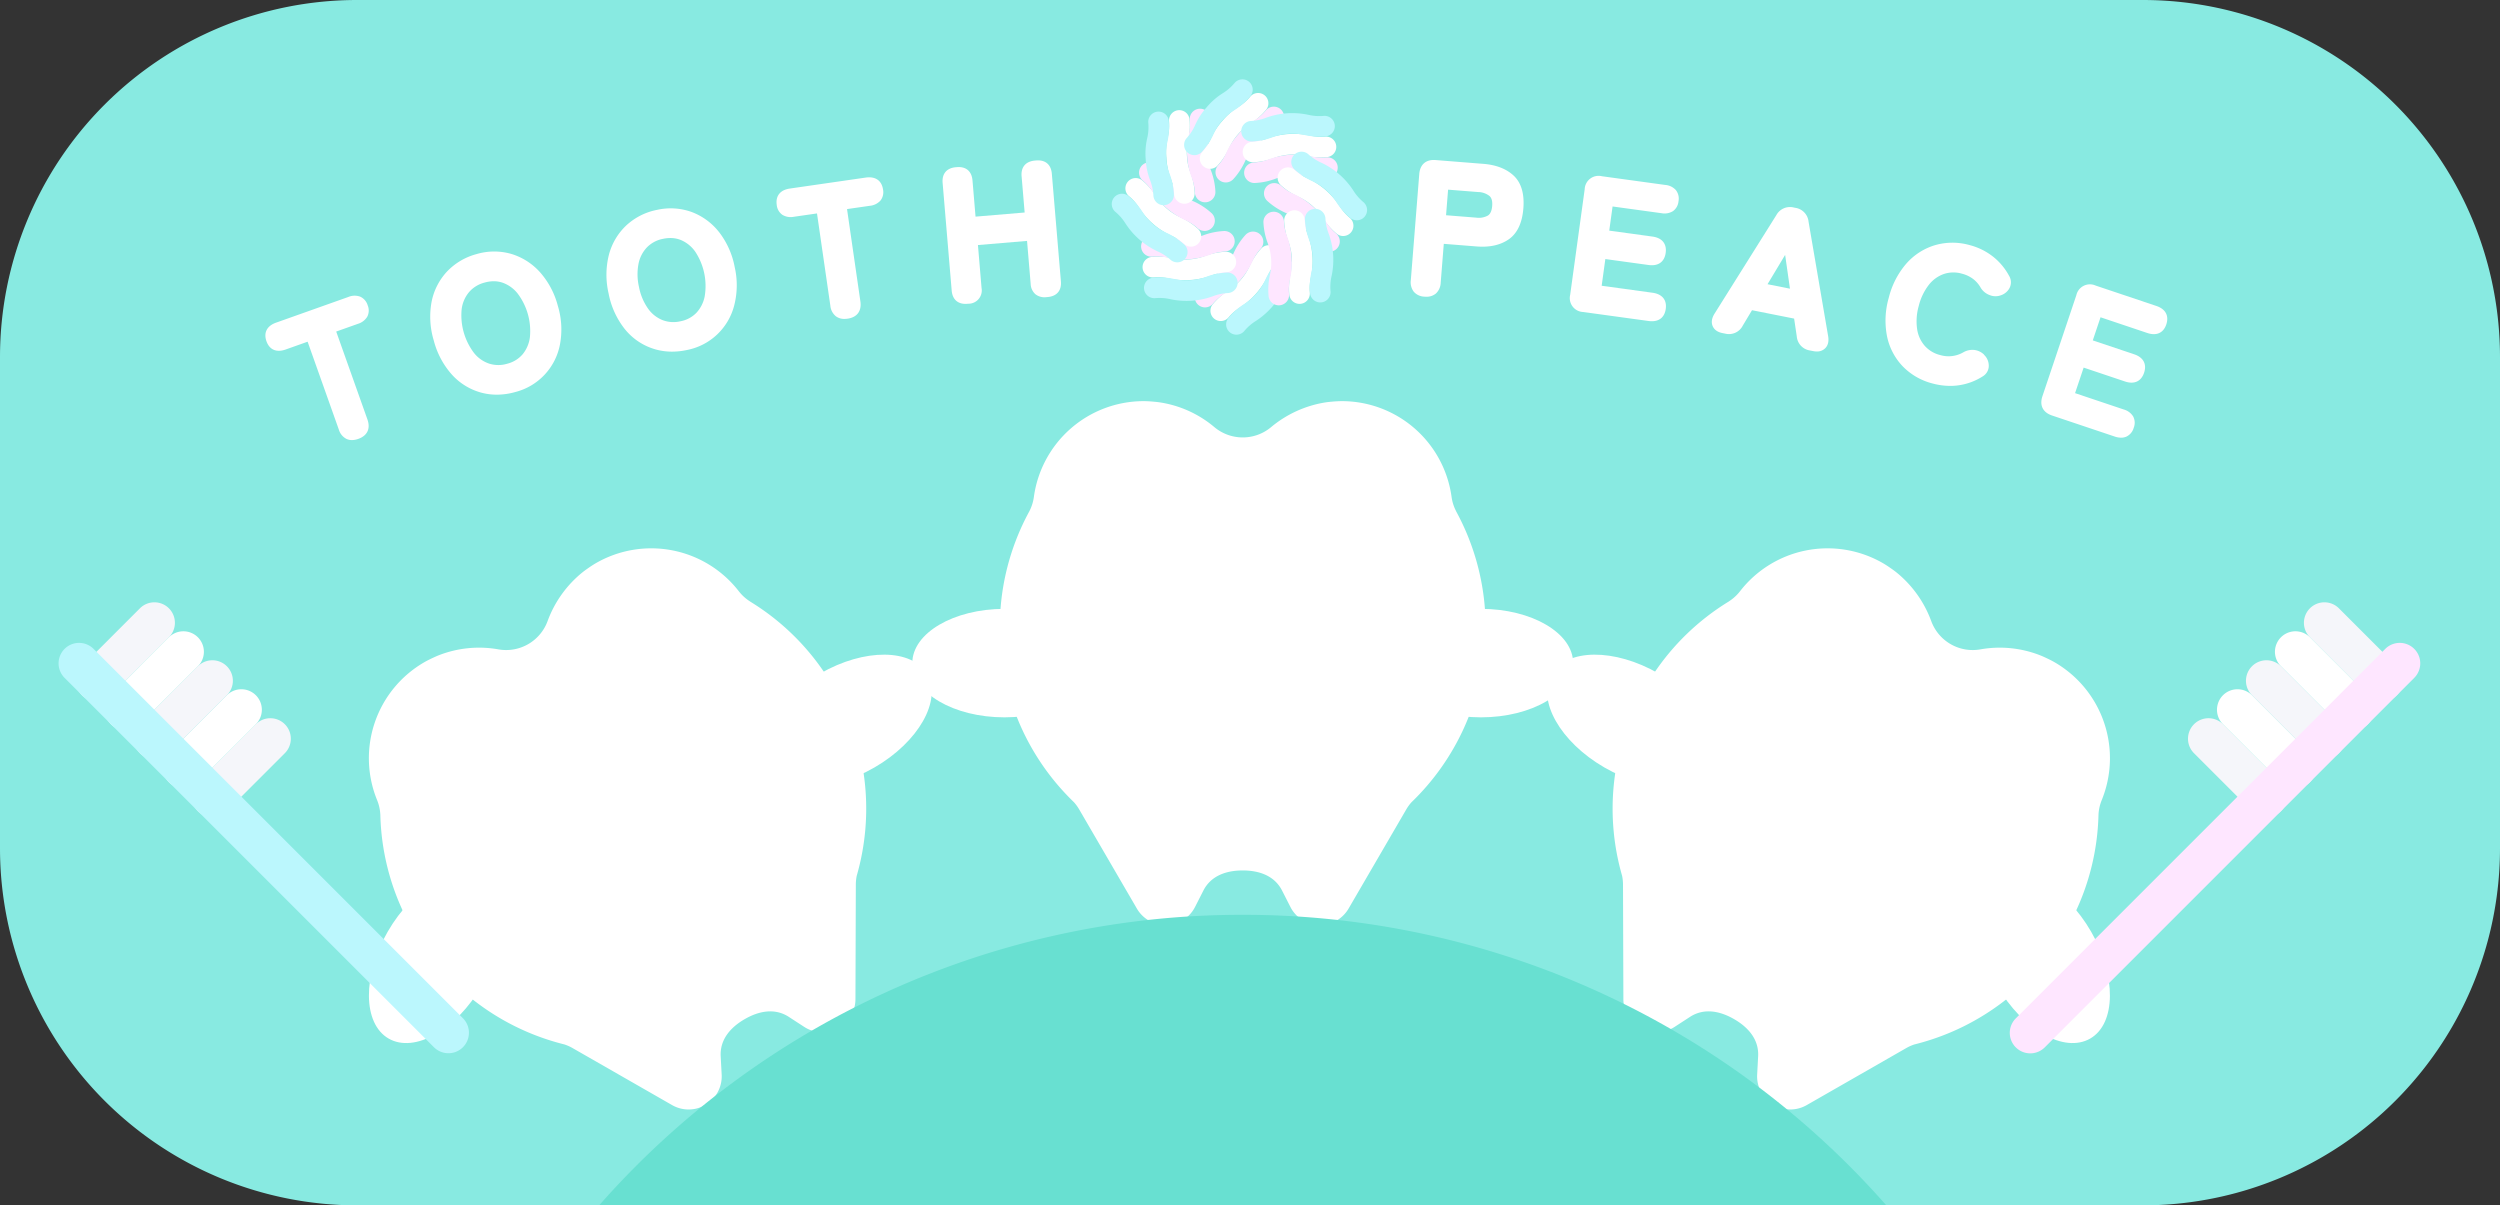
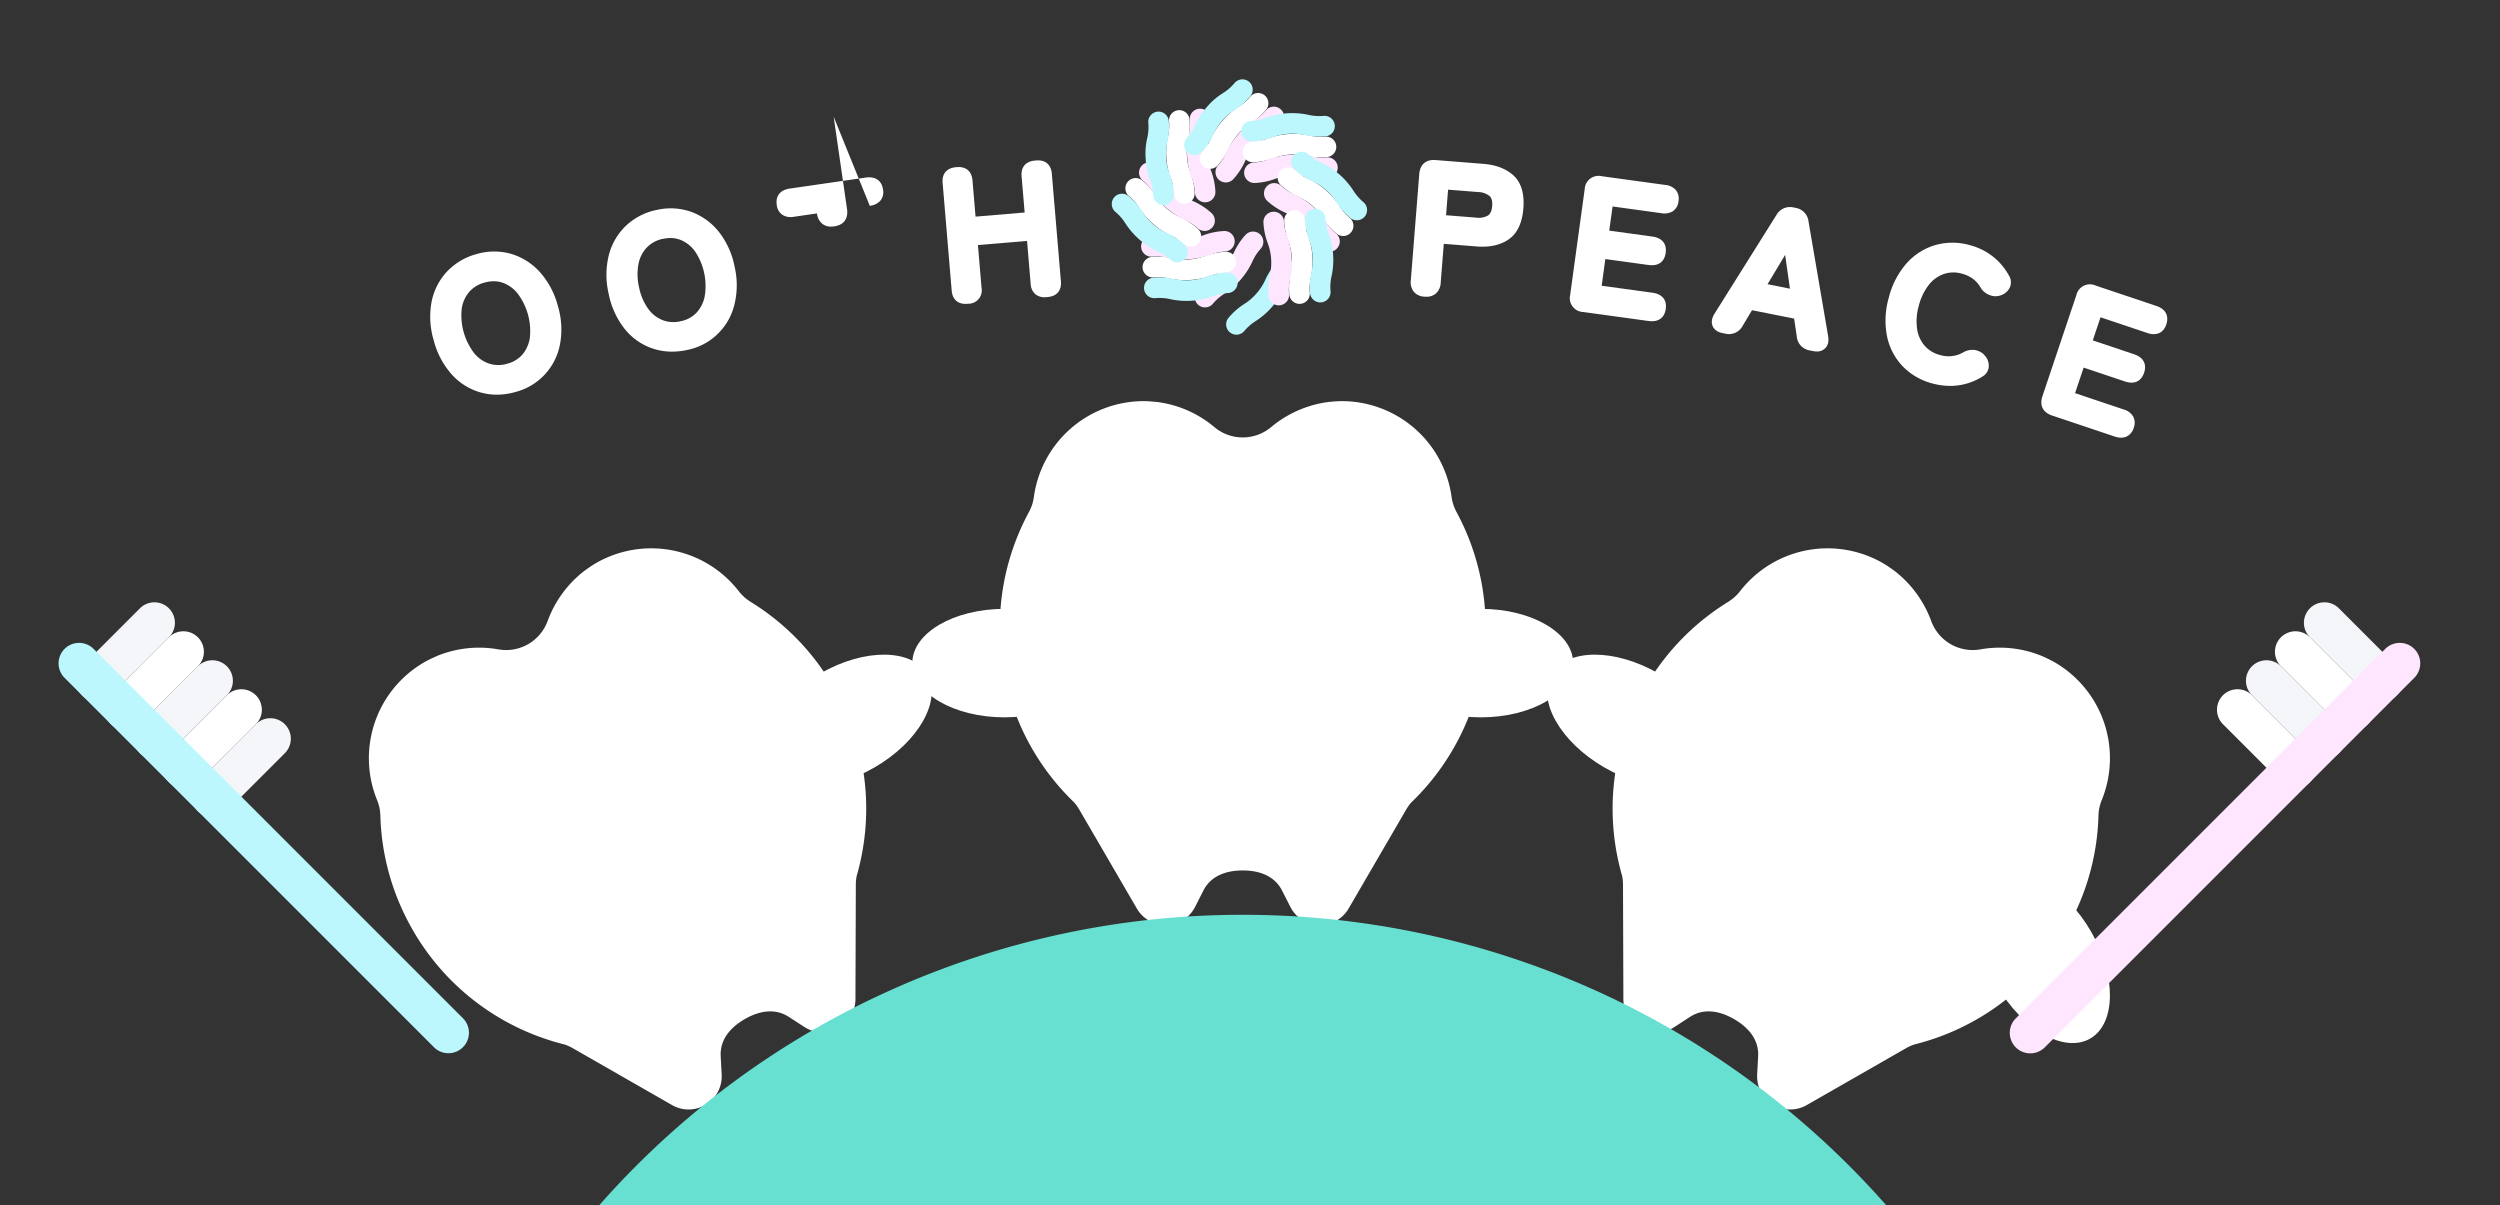
<svg xmlns="http://www.w3.org/2000/svg" width="1120" height="540" viewBox="0 0 1120 540">
  <rect x="0" y="0" width="1120" height="540" fill="#333333" stroke="none" />
  <defs>
    <clipPath id="a">
-       <rect width="1120" height="540" fill="none" />
-     </clipPath>
+       </clipPath>
    <clipPath id="b">
      <rect width="1120" height="540" rx="160" fill="none" />
    </clipPath>
  </defs>
  <g clip-path="url(#a)">
    <path d="M960,540H160A160,160,0,0,1,0,380V160A160,160,0,0,1,160,0H960a160,160,0,0,1,160,160V380A160,160,0,0,1,960,540" fill="#88eae1" />
  </g>
  <g clip-path="url(#b)">
-     <path d="M174.109,465.276c11.623,6.711,30.293-3.867,41.7-23.626s11.233-41.217-.39-47.928-30.293,3.868-41.7,23.627-11.234,41.217.389,47.927" fill="#fff" />
    <path d="M343.835,343.434c6.71,11.623,28.168,11.8,47.927.389s30.337-30.078,23.627-41.7-28.169-11.8-47.928-.39-30.337,30.078-23.626,41.7" fill="#fff" />
    <path d="M373.468,307.914q-.8-1.379-1.634-2.731c-.123-.2-.25-.4-.374-.6q-.7-1.115-1.421-2.215c-.1-.144-.191-.286-.286-.43a108.194,108.194,0,0,0-33.6-32.385c-.143-.09-.276-.194-.418-.287a19.761,19.761,0,0,1-4.756-4.4,49.626,49.626,0,0,0-63.916-12.629c-1.27.733-2.5,1.543-3.7,2.388-.8.559-1.59,1.124-2.344,1.723a50.4,50.4,0,0,0-15.685,21.867,19.79,19.79,0,0,1-22.06,12.7,49.435,49.435,0,0,0-26.761,2.671c-.892.352-1.771.753-2.646,1.16-1.332.618-2.647,1.277-3.917,2.01a49.662,49.662,0,0,0-21.016,61.68,19.81,19.81,0,0,1,1.466,6.818,108.177,108.177,0,0,0,11.253,45.288c.074.15.147.3.222.448q.591,1.182,1.213,2.348c.109.206.215.412.325.617q.756,1.4,1.549,2.782a108.473,108.473,0,0,0,65.706,50.6c.742.2,1.485.4,2.23.585a19.837,19.837,0,0,1,3.61,1.612l44.6,25.552a14.841,14.841,0,0,0,22.2-13.659l-.435-8.209c-.393-7.435,4.309-12.918,10.756-16.641s13.547-5.054,19.789-1l6.893,4.481a14.841,14.841,0,0,0,22.93-12.395l.17-51.4a19.857,19.857,0,0,1,.411-3.937,108.5,108.5,0,0,0-7.76-79.641q-1.236-2.42-2.6-4.78" fill="#fff" />
    <path d="M936.411,465.276c-11.623,6.711-30.293-3.867-41.7-23.626s-11.233-41.217.39-47.928,30.293,3.868,41.7,23.627,11.234,41.217-.389,47.927" fill="#fff" />
    <path d="M766.685,343.434c-6.711,11.623-28.168,11.8-47.927.389s-30.337-30.078-23.627-41.7,28.169-11.8,47.928-.39,30.337,30.078,23.626,41.7" fill="#fff" />
    <path d="M737.053,307.914q.8-1.379,1.634-2.731c.123-.2.25-.4.374-.6q.7-1.115,1.421-2.215c.1-.144.191-.286.286-.43a108.194,108.194,0,0,1,33.595-32.385c.143-.09.276-.194.418-.287a19.76,19.76,0,0,0,4.756-4.4,49.626,49.626,0,0,1,63.916-12.629c1.27.733,2.5,1.543,3.7,2.388.8.559,1.59,1.124,2.344,1.723a50.4,50.4,0,0,1,15.685,21.867,19.789,19.789,0,0,0,22.06,12.7,49.435,49.435,0,0,1,26.761,2.671c.892.352,1.771.753,2.646,1.16,1.332.618,2.647,1.277,3.917,2.01a49.662,49.662,0,0,1,21.016,61.68,19.811,19.811,0,0,0-1.466,6.818,108.176,108.176,0,0,1-11.253,45.288c-.074.15-.147.3-.222.448q-.591,1.182-1.213,2.348c-.109.206-.215.412-.325.617q-.756,1.4-1.549,2.782a108.473,108.473,0,0,1-65.706,50.6c-.742.2-1.485.4-2.23.585a19.837,19.837,0,0,0-3.61,1.612l-44.6,25.552a14.841,14.841,0,0,1-22.2-13.659l.435-8.209c.393-7.435-4.309-12.918-10.756-16.641s-13.547-5.054-19.789-1l-6.893,4.481a14.841,14.841,0,0,1-22.93-12.395l-.17-51.4a19.854,19.854,0,0,0-.411-3.937,108.5,108.5,0,0,1,7.76-79.641q1.236-2.42,2.6-4.78" fill="#fff" />
    <path d="M408.708,297.07c0,13.421,18.5,24.3,41.311,24.3s41.312-10.88,41.312-24.3-18.5-24.3-41.312-24.3-41.311,10.88-41.311,24.3" fill="#fff" />
    <path d="M622.151,297.07c0,13.421,18.5,24.3,41.311,24.3s41.312-10.88,41.312-24.3-18.5-24.3-41.312-24.3-41.311,10.88-41.311,24.3" fill="#fff" />
    <path d="M665.574,281.125c0-1.061-.019-2.122-.05-3.182-.007-.235-.018-.468-.026-.7-.032-.877-.071-1.754-.123-2.629-.011-.172-.022-.344-.033-.515a108.187,108.187,0,0,0-12.9-44.844c-.08-.15-.143-.307-.218-.458a19.714,19.714,0,0,1-1.92-6.186,49.629,49.629,0,0,0-49.039-42.9c-1.466,0-2.937.087-4.4.217-.97.086-1.94.179-2.891.32a50.407,50.407,0,0,0-24.517,11.1A19.79,19.79,0,0,1,544,191.317a49.442,49.442,0,0,0-24.512-11.068c-.949-.141-1.91-.233-2.871-.318-1.463-.131-2.931-.218-4.4-.218a49.662,49.662,0,0,0-49.04,42.908,19.812,19.812,0,0,1-2.139,6.638,108.155,108.155,0,0,0-12.9,44.847c-.011.167-.022.333-.032.5-.053.879-.092,1.76-.124,2.64-.008.233-.02.464-.026.7-.031,1.061-.05,2.122-.05,3.183A108.477,108.477,0,0,0,479.515,357.8q.811.818,1.639,1.621a19.842,19.842,0,0,1,2.32,3.2l25.849,44.429a14.841,14.841,0,0,0,26.055-.73l3.728-7.327c3.376-6.634,10.19-9.032,17.635-9.032s14.259,2.4,17.636,9.031l3.729,7.328a14.841,14.841,0,0,0,26.055.73l25.848-44.429a19.726,19.726,0,0,1,2.324-3.2,108.5,108.5,0,0,0,33.1-72.85q.14-2.715.141-5.439" fill="#fff" />
    <path d="M75.671,272.525h0a9.181,9.181,0,0,1,0,12.983L49.705,311.474a9.18,9.18,0,0,1-12.983-12.983l25.966-25.966a9.181,9.181,0,0,1,12.983,0" fill="#f5f6fa" />
    <path d="M127.6,324.456h0a9.181,9.181,0,0,1,0,12.983l-25.966,25.967a9.18,9.18,0,0,1-12.983-12.983l25.966-25.967a9.182,9.182,0,0,1,12.983,0" fill="#f5f6fa" />
    <path d="M88.654,285.508h0a9.181,9.181,0,0,1,0,12.983L62.688,324.457a9.18,9.18,0,0,1-12.983-12.983l25.966-25.966a9.181,9.181,0,0,1,12.983,0" fill="#fff" />
    <path d="M114.62,311.474h0a9.181,9.181,0,0,1,0,12.983L88.654,350.423A9.18,9.18,0,1,1,75.671,337.44l25.966-25.966a9.181,9.181,0,0,1,12.983,0" fill="#fff" />
    <path d="M101.637,298.491h0a9.181,9.181,0,0,1,0,12.983L75.671,337.44a9.18,9.18,0,1,1-12.983-12.983l25.966-25.966a9.181,9.181,0,0,1,12.983,0" fill="#f5f6fa" />
    <path d="M28.933,290.7h0a9.181,9.181,0,0,1,12.983,0L207.448,456.234a9.18,9.18,0,0,1-12.982,12.982L28.933,303.684a9.181,9.181,0,0,1,0-12.983" fill="#bbf7fd" />
    <path d="M1047.832,272.525l25.966,25.966a9.18,9.18,0,0,1-12.983,12.983l-25.966-25.966a9.18,9.18,0,1,1,12.983-12.983" fill="#f5f6fa" />
-     <path d="M995.9,324.456l25.966,25.967a9.18,9.18,0,0,1-12.983,12.983l-25.966-25.967A9.18,9.18,0,1,1,995.9,324.456" fill="#f5f6fa" />
    <path d="M1034.849,285.508l25.966,25.966a9.18,9.18,0,0,1-12.983,12.983l-25.966-25.966a9.18,9.18,0,1,1,12.983-12.983" fill="#fff" />
    <path d="M1008.883,311.474l25.966,25.966a9.18,9.18,0,0,1-12.983,12.983L995.9,324.457a9.18,9.18,0,0,1,12.983-12.983" fill="#fff" />
    <path d="M1021.866,298.491l25.966,25.966a9.18,9.18,0,1,1-12.983,12.983l-25.966-25.966a9.18,9.18,0,0,1,12.983-12.983" fill="#f5f6fa" />
    <path d="M1081.588,303.684,916.056,469.217a9.18,9.18,0,0,1-12.983-12.983L1068.6,290.7a9.18,9.18,0,0,1,12.983,12.983" fill="#fee6ff" />
    <path d="M556.741,409.836A383.5,383.5,0,0,0,268.411,540h576.66a383.5,383.5,0,0,0-288.33-130.164" fill="#68e0d1" />
-     <path d="M164.52,141.911a6.044,6.044,0,0,0,.2-5.122,6.16,6.16,0,0,0-3.392-3.9,7.291,7.291,0,0,0-5.281.157l-32.374,11.505c-4.1,1.455-5.659,4.5-4.292,8.347,1.351,3.8,4.478,5.142,8.569,3.69l9.86-3.505L151.8,192.462a6.851,6.851,0,0,0,3.38,4.151,5.734,5.734,0,0,0,2.49.543,8.6,8.6,0,0,0,2.864-.54c4.044-1.438,5.53-4.611,4.076-8.706l-13.992-39.375,9.705-3.449a7.362,7.362,0,0,0,4.194-3.175" fill="#fff" />
    <path d="M241.75,121.766a28.185,28.185,0,0,0-12.916-8.076,27.79,27.79,0,0,0-15.4.159,28.225,28.225,0,0,0-13.288,7.93,27.69,27.69,0,0,0-6.839,13.666,36.873,36.873,0,0,0,1.054,17.217,36.667,36.667,0,0,0,8.079,15.151,27.4,27.4,0,0,0,12.972,8.038,26.922,26.922,0,0,0,7.163.962,30.468,30.468,0,0,0,8.289-1.188,27.206,27.206,0,0,0,20.028-21.475,36.314,36.314,0,0,0-.99-17.158,36.526,36.526,0,0,0-8.147-15.226M237.4,151.049a14.987,14.987,0,0,1-3.217,7.618,13.367,13.367,0,0,1-6.908,4.27,13.622,13.622,0,0,1-8.141-.036,14.574,14.574,0,0,1-6.784-4.785,27.948,27.948,0,0,1-5.527-19.589,14.757,14.757,0,0,1,3.283-7.626,13.608,13.608,0,0,1,6.921-4.285A15.349,15.349,0,0,1,221.2,126a12.236,12.236,0,0,1,3.948.645,14.984,14.984,0,0,1,6.725,4.813,27.939,27.939,0,0,1,5.527,19.59" fill="#fff" />
    <path d="M322.051,103.869a28.171,28.171,0,0,0-12.329-8.947,27.8,27.8,0,0,0-15.379-.9,28.226,28.226,0,0,0-13.8,7,27.681,27.681,0,0,0-7.764,13.162,36.889,36.889,0,0,0-.136,17.25,36.678,36.678,0,0,0,7.018,15.669,26.994,26.994,0,0,0,21.418,10.434,31.271,31.271,0,0,0,6.4-.682A27.209,27.209,0,0,0,328.935,136.8a36.345,36.345,0,0,0,.2-17.186,36.559,36.559,0,0,0-7.08-15.75M315.7,132.782a15.008,15.008,0,0,1-3.734,7.378,13.366,13.366,0,0,1-7.187,3.784,13.6,13.6,0,0,1-8.118-.6,14.554,14.554,0,0,1-6.439-5.241,24.919,24.919,0,0,1-3.952-9.529,25.177,25.177,0,0,1-.213-10.4,14.763,14.763,0,0,1,3.8-7.38,13.608,13.608,0,0,1,7.2-3.8,16.084,16.084,0,0,1,3.285-.358,12.369,12.369,0,0,1,4.815.947,14.991,14.991,0,0,1,6.377,5.265,27.943,27.943,0,0,1,4.166,19.924" fill="#fff" />
-     <path d="M387.832,79.553l-34.005,4.921c-4.3.623-6.431,3.3-5.846,7.341a6.079,6.079,0,0,0,2.534,4.431,7.2,7.2,0,0,0,5.142.87l10.357-1.5L372,136.974a6.849,6.849,0,0,0,2.5,4.735,6.208,6.208,0,0,0,3.816,1.162,10,10,0,0,0,1.431-.108c4.25-.615,6.33-3.435,5.708-7.735l-5.985-41.357L389.661,92.2a7.352,7.352,0,0,0,4.735-2.289,6.041,6.041,0,0,0,1.206-4.983c-.585-4.044-3.423-6-7.77-5.371" fill="#fff" />
+     <path d="M387.832,79.553l-34.005,4.921c-4.3.623-6.431,3.3-5.846,7.341a6.079,6.079,0,0,0,2.534,4.431,7.2,7.2,0,0,0,5.142.87l10.357-1.5a6.849,6.849,0,0,0,2.5,4.735,6.208,6.208,0,0,0,3.816,1.162,10,10,0,0,0,1.431-.108c4.25-.615,6.33-3.435,5.708-7.735l-5.985-41.357L389.661,92.2a7.352,7.352,0,0,0,4.735-2.289,6.041,6.041,0,0,0,1.206-4.983c-.585-4.044-3.423-6-7.77-5.371" fill="#fff" />
    <path d="M471.223,77.828c-.349-4.122-2.906-6.292-7.035-5.94l-.489.041c-4.174.352-6.37,2.918-6.023,7.041L459.042,95.2l-22,1.853-1.367-16.229c-.347-4.122-2.91-6.293-7.034-5.941l-.408.034c-4.122.348-6.287,2.912-5.941,7.034l4.06,48.21c.324,3.835,2.565,5.976,6.2,5.976q.408,0,.838-.036l.408-.034a5.95,5.95,0,0,0,5.941-7.034l-1.621-19.251,22-1.853,1.621,19.252a6.462,6.462,0,0,0,2.143,4.646,6.639,6.639,0,0,0,4.973,1.288l.489-.041c4.122-.348,6.288-2.911,5.942-7.034Z" fill="#fff" />
    <path d="M664.521,73.406l-21.335-1.7c-4.337-.344-7.013,1.943-7.359,6.275l-3.781,47.574a6.961,6.961,0,0,0,1.327,5.14,6.58,6.58,0,0,0,4.784,2.205q.422.034.822.034a6.346,6.346,0,0,0,4.3-1.439,6.9,6.9,0,0,0,2.157-4.876l1.38-17.379,14.765,1.173c5.781.459,10.6-.61,14.313-3.181,3.839-2.66,6.049-7.324,6.569-13.863s-.932-11.48-4.317-14.661c-3.263-3.061-7.846-4.846-13.623-5.305M668.5,92.262c-.168,2.123-.8,3.563-1.875,4.278a8.434,8.434,0,0,1-5.336.957l-13.455-1.07.911-11.461L662.2,86.035a8.44,8.44,0,0,1,5.117,1.788c.963.889,1.35,2.341,1.183,4.439" fill="#fff" />
    <path d="M746.076,82.861l-28.433-3.91a6.239,6.239,0,0,0-7.705,5.843l-6.5,47.279a6.238,6.238,0,0,0,5.843,7.706l29.326,4.033a10.575,10.575,0,0,0,1.441.1c3.483,0,5.718-1.964,6.21-5.54.549-3.995-1.606-6.626-5.91-7.219l-22.8-3.134,1.644-11.959,19.384,2.665c4.307.594,7.094-1.388,7.65-5.436s-1.592-6.708-5.9-7.3l-19.384-2.666L722.434,92.5l21.9,3.011a7.206,7.206,0,0,0,5.136-.907,6.077,6.077,0,0,0,2.5-4.448,6.2,6.2,0,0,0-1.188-5.005,7.133,7.133,0,0,0-4.71-2.295" fill="#fff" />
    <path d="M810.24,99.344a6.98,6.98,0,0,0-5.956-6.244l-.644-.127a6.956,6.956,0,0,0-7.854,3.43l-27.655,44.084c-1.253,2-1.553,3.854-.9,5.5.462,1.166,1.6,2.673,4.415,3.232l1.287.255a6.916,6.916,0,0,0,7.811-3.562l4.155-6.935,18.871,3.75,1.182,7.954a6.934,6.934,0,0,0,5.862,6.32l1.528.3a8.193,8.193,0,0,0,1.6.167,5.1,5.1,0,0,0,3.725-1.428c1.283-1.269,1.734-3.1,1.34-5.45ZM801.9,129.328l-10.045-2,7.883-13.128Z" fill="#fff" />
    <path d="M892.88,114.972a28.534,28.534,0,0,0-10.522-5.182,28.23,28.23,0,0,0-15.474.045,27.678,27.678,0,0,0-12.852,8.266,36.858,36.858,0,0,0-7.877,15.347,36.694,36.694,0,0,0-.778,17.152,27.4,27.4,0,0,0,7.058,13.531,28.433,28.433,0,0,0,13.406,7.686,30.463,30.463,0,0,0,7.847,1.063,26.7,26.7,0,0,0,3.972-.293,26.994,26.994,0,0,0,10.632-3.994,5.49,5.49,0,0,0,2.658-5.211A6.619,6.619,0,0,0,888.9,159l-.132-.227-.264-.223a7.634,7.634,0,0,0-4.1-1.78,8.181,8.181,0,0,0-4.919,1.116,13.2,13.2,0,0,1-10.25,1.188,13.6,13.6,0,0,1-6.984-4.183,14.553,14.553,0,0,1-3.394-7.575,24.909,24.909,0,0,1,.753-10.289,25.162,25.162,0,0,1,4.483-9.38,14.772,14.772,0,0,1,6.714-4.885,13.6,13.6,0,0,1,8.138-.155,14.278,14.278,0,0,1,4.933,2.309,12.681,12.681,0,0,1,3.377,3.83,7.842,7.842,0,0,0,4.073,3.431,6.81,6.81,0,0,0,4.287.344l.458-.133a6.854,6.854,0,0,0,4.009-3.021,5.553,5.553,0,0,0-.022-5.81,27.609,27.609,0,0,0-7.179-8.588" fill="#fff" />
    <path d="M966.067,137.073l-27.208-9.134a6.238,6.238,0,0,0-8.659,4.306l-15.189,45.244c-1.382,4.119.188,7.275,4.307,8.658l28.063,9.421a9.1,9.1,0,0,0,2.873.515,5.781,5.781,0,0,0,2.367-.478,6.207,6.207,0,0,0,3.289-3.955,6.084,6.084,0,0,0-.265-5.1,7.2,7.2,0,0,0-4.2-3.1l-21.815-7.323,3.843-11.444,18.548,6.226c4.126,1.384,7.229-.045,8.529-3.917s-.317-6.887-4.436-8.27l-18.55-6.227,3.478-10.356L962,149.183c4.122,1.385,7.218-.017,8.5-3.84,1.3-3.873-.317-6.887-4.437-8.27" fill="#fff" />
-     <path d="M547.206,143.811a4.6,4.6,0,0,1-3.795-7.612,30.493,30.493,0,0,1,7.193-6.26,25.185,25.185,0,0,0,9.127-10.5,30.494,30.494,0,0,1,5.2-7.994,4.6,4.6,0,0,1,6.949,6.04,21.7,21.7,0,0,0-3.824,5.892,34.4,34.4,0,0,1-12.391,14.254,21.7,21.7,0,0,0-5.3,4.607,4.59,4.59,0,0,1-3.153,1.572" fill="#fff" />
    <path d="M540.174,137.7a4.6,4.6,0,0,1-3.795-7.612,30.493,30.493,0,0,1,7.193-6.26,25.184,25.184,0,0,0,9.127-10.5,30.5,30.5,0,0,1,5.2-7.994,4.6,4.6,0,0,1,6.949,6.04,21.7,21.7,0,0,0-3.824,5.892,34.392,34.392,0,0,1-12.392,14.254,21.713,21.713,0,0,0-5.3,4.607,4.59,4.59,0,0,1-3.153,1.572" fill="#fee6ff" />
    <path d="M554.238,149.924a4.6,4.6,0,0,1-3.795-7.612,30.493,30.493,0,0,1,7.193-6.26,25.184,25.184,0,0,0,9.127-10.5,30.493,30.493,0,0,1,5.2-7.994,4.6,4.6,0,0,1,6.949,6.04,21.7,21.7,0,0,0-3.824,5.892,34.392,34.392,0,0,1-12.392,14.254,21.713,21.713,0,0,0-5.3,4.607,4.59,4.59,0,0,1-3.153,1.572" fill="#bbf7fd" />
    <path d="M513.456,123.16a4.6,4.6,0,0,1,2.7-8.066,30.52,30.52,0,0,1,9.513.66,25.187,25.187,0,0,0,13.877-.97,30.468,30.468,0,0,1,9.328-1.978,4.6,4.6,0,1,1,.643,9.184,21.726,21.726,0,0,0-6.871,1.462A34.384,34.384,0,0,1,523.8,124.77a21.705,21.705,0,0,0-7.007-.492,4.587,4.587,0,0,1-3.341-1.118" fill="#fff" />
    <path d="M512.806,113.865a4.6,4.6,0,0,1,2.7-8.066,30.52,30.52,0,0,1,9.513.66,25.188,25.188,0,0,0,13.877-.97,30.467,30.467,0,0,1,9.328-1.978,4.6,4.6,0,1,1,.643,9.184,21.733,21.733,0,0,0-6.871,1.462,34.384,34.384,0,0,1-18.841,1.318,21.7,21.7,0,0,0-7.007-.492,4.587,4.587,0,0,1-3.341-1.118" fill="#fee6ff" />
    <path d="M514.106,132.455a4.6,4.6,0,0,1,2.7-8.066,30.519,30.519,0,0,1,9.513.66,25.188,25.188,0,0,0,13.877-.97,30.467,30.467,0,0,1,9.328-1.978,4.6,4.6,0,1,1,.643,9.184,21.726,21.726,0,0,0-6.871,1.462,34.384,34.384,0,0,1-18.841,1.318,21.7,21.7,0,0,0-7.007-.492,4.587,4.587,0,0,1-3.341-1.118" fill="#bbf7fd" />
    <path d="M504.193,84.691A4.6,4.6,0,0,1,511.8,80.9a30.494,30.494,0,0,1,6.26,7.193,25.184,25.184,0,0,0,10.5,9.127,30.494,30.494,0,0,1,7.994,5.2,4.6,4.6,0,0,1-6.04,6.949,21.7,21.7,0,0,0-5.892-3.824,34.4,34.4,0,0,1-14.254-12.391,21.7,21.7,0,0,0-4.607-5.3,4.59,4.59,0,0,1-1.572-3.153" fill="#fff" />
    <path d="M510.306,77.659a4.6,4.6,0,0,1,7.612-3.795,30.492,30.492,0,0,1,6.26,7.193,25.184,25.184,0,0,0,10.5,9.127,30.5,30.5,0,0,1,7.994,5.2,4.6,4.6,0,0,1-6.04,6.949,21.7,21.7,0,0,0-5.892-3.824,34.392,34.392,0,0,1-14.254-12.392,21.734,21.734,0,0,0-4.607-5.3,4.59,4.59,0,0,1-1.572-3.153" fill="#fee6ff" />
    <path d="M498.08,91.723a4.6,4.6,0,0,1,7.612-3.795,30.493,30.493,0,0,1,6.26,7.193,25.185,25.185,0,0,0,10.5,9.127,30.494,30.494,0,0,1,7.994,5.2,4.6,4.6,0,0,1-6.04,6.949,21.7,21.7,0,0,0-5.892-3.824,34.4,34.4,0,0,1-14.254-12.391,21.718,21.718,0,0,0-4.607-5.3,4.59,4.59,0,0,1-1.572-3.153" fill="#bbf7fd" />
    <path d="M524.845,50.94a4.6,4.6,0,0,1,8.066,2.7,30.517,30.517,0,0,1-.66,9.513,21.7,21.7,0,0,0-.492,7.007,21.754,21.754,0,0,0,1.462,6.87,30.466,30.466,0,0,1,1.978,9.328,4.6,4.6,0,0,1-9.184.643,21.726,21.726,0,0,0-1.462-6.871,30.47,30.47,0,0,1-1.978-9.328,30.519,30.519,0,0,1,.66-9.513,21.7,21.7,0,0,0,.492-7.007,4.587,4.587,0,0,1,1.118-3.341" fill="#fff" />
    <path d="M534.14,50.29a4.6,4.6,0,0,1,8.066,2.7,30.479,30.479,0,0,1-.661,9.513,21.732,21.732,0,0,0-.492,7.007,21.693,21.693,0,0,0,1.463,6.87,30.443,30.443,0,0,1,1.977,9.328,4.6,4.6,0,1,1-9.183.643,21.694,21.694,0,0,0-1.463-6.871,30.505,30.505,0,0,1-1.977-9.328,30.5,30.5,0,0,1,.659-9.513,21.673,21.673,0,0,0,.492-7.007,4.587,4.587,0,0,1,1.119-3.341" fill="#fee6ff" />
    <path d="M515.55,51.59a4.6,4.6,0,0,1,8.066,2.7,30.521,30.521,0,0,1-.66,9.513,21.7,21.7,0,0,0-.492,7.007,21.725,21.725,0,0,0,1.462,6.87,30.47,30.47,0,0,1,1.978,9.328,4.6,4.6,0,0,1-9.184.643,21.724,21.724,0,0,0-1.462-6.871,30.466,30.466,0,0,1-1.978-9.328,30.519,30.519,0,0,1,.66-9.513,21.705,21.705,0,0,0,.492-7.007,4.587,4.587,0,0,1,1.118-3.341" fill="#bbf7fd" />
    <path d="M563.313,41.677a4.6,4.6,0,0,1,3.795,7.612,30.493,30.493,0,0,1-7.193,6.26,25.184,25.184,0,0,0-9.127,10.5,30.5,30.5,0,0,1-5.2,7.994A4.6,4.6,0,0,1,538.642,68a21.7,21.7,0,0,0,3.824-5.892,30.516,30.516,0,0,1,5.2-7.994,30.49,30.49,0,0,1,7.193-6.26,21.7,21.7,0,0,0,5.3-4.607,4.59,4.59,0,0,1,3.153-1.572" fill="#fff" />
    <path d="M570.346,47.79a4.6,4.6,0,0,1,3.795,7.612,30.534,30.534,0,0,1-7.193,6.26,25.177,25.177,0,0,0-9.128,10.5,30.441,30.441,0,0,1-5.2,7.994,4.6,4.6,0,0,1-6.949-6.04,21.7,21.7,0,0,0,3.824-5.892,30.516,30.516,0,0,1,5.2-7.994,30.47,30.47,0,0,1,7.2-6.26,21.713,21.713,0,0,0,5.3-4.607,4.586,4.586,0,0,1,3.153-1.572" fill="#fee6ff" />
    <path d="M556.281,35.564a4.6,4.6,0,0,1,3.795,7.612,30.493,30.493,0,0,1-7.193,6.26,21.714,21.714,0,0,0-5.3,4.607,21.736,21.736,0,0,0-3.824,5.892,30.494,30.494,0,0,1-5.2,7.994,4.6,4.6,0,0,1-6.949-6.04A21.7,21.7,0,0,0,535.434,56a30.513,30.513,0,0,1,5.2-7.994,30.469,30.469,0,0,1,7.194-6.26,21.713,21.713,0,0,0,5.3-4.607,4.59,4.59,0,0,1,3.153-1.572" fill="#bbf7fd" />
    <path d="M597.065,62.328a4.6,4.6,0,0,1-2.7,8.066,30.523,30.523,0,0,1-9.513-.66,25.187,25.187,0,0,0-13.877.97,30.46,30.46,0,0,1-9.328,1.978,4.6,4.6,0,0,1-.642-9.184,21.726,21.726,0,0,0,6.87-1.462,34.384,34.384,0,0,1,18.841-1.318,21.711,21.711,0,0,0,7.008.492,4.59,4.59,0,0,1,3.341,1.118" fill="#fff" />
    <path d="M597.714,71.623a4.6,4.6,0,0,1-2.7,8.066,30.519,30.519,0,0,1-9.513-.66,25.188,25.188,0,0,0-13.877.97,30.467,30.467,0,0,1-9.328,1.978,4.6,4.6,0,0,1-.643-9.184,21.727,21.727,0,0,0,6.871-1.462,34.384,34.384,0,0,1,18.841-1.318,21.7,21.7,0,0,0,7.007.492,4.587,4.587,0,0,1,3.341,1.118" fill="#fee6ff" />
    <path d="M596.415,53.033a4.6,4.6,0,0,1-2.7,8.066,30.519,30.519,0,0,1-9.513-.66,25.188,25.188,0,0,0-13.877.97A30.468,30.468,0,0,1,561,63.387a4.6,4.6,0,1,1-.643-9.184,21.734,21.734,0,0,0,6.871-1.462,34.384,34.384,0,0,1,18.841-1.318,21.7,21.7,0,0,0,7.007.492,4.587,4.587,0,0,1,3.341,1.118" fill="#bbf7fd" />
    <path d="M606.327,100.8a4.6,4.6,0,0,1-7.612,3.8,30.494,30.494,0,0,1-6.26-7.193,25.184,25.184,0,0,0-10.5-9.127,30.5,30.5,0,0,1-7.994-5.2A4.6,4.6,0,0,1,580,76.126a21.7,21.7,0,0,0,5.892,3.824,34.392,34.392,0,0,1,14.254,12.392,21.713,21.713,0,0,0,4.607,5.3,4.59,4.59,0,0,1,1.572,3.153" fill="#fff" />
    <path d="M600.214,107.829a4.6,4.6,0,0,1-7.612,3.795,30.494,30.494,0,0,1-6.26-7.193,25.184,25.184,0,0,0-10.5-9.127,30.5,30.5,0,0,1-7.994-5.2,4.6,4.6,0,0,1,6.04-6.949,21.7,21.7,0,0,0,5.892,3.824,34.391,34.391,0,0,1,14.254,12.392,21.736,21.736,0,0,0,4.607,5.3,4.59,4.59,0,0,1,1.572,3.153" fill="#fee6ff" />
    <path d="M612.44,93.765a4.6,4.6,0,0,1-7.612,3.795,30.494,30.494,0,0,1-6.26-7.193,25.184,25.184,0,0,0-10.5-9.127,30.494,30.494,0,0,1-7.994-5.2,4.6,4.6,0,0,1,6.04-6.949,21.7,21.7,0,0,0,5.892,3.824A34.392,34.392,0,0,1,606.261,85.31a21.737,21.737,0,0,0,4.607,5.3,4.59,4.59,0,0,1,1.572,3.153" fill="#bbf7fd" />
    <path d="M585.675,134.548a4.6,4.6,0,0,1-8.066-2.7,30.519,30.519,0,0,1,.66-9.513,25.188,25.188,0,0,0-.97-13.877,30.467,30.467,0,0,1-1.978-9.328,4.6,4.6,0,0,1,9.184-.642,21.727,21.727,0,0,0,1.462,6.87,34.383,34.383,0,0,1,1.318,18.841,21.705,21.705,0,0,0-.492,7.007,4.587,4.587,0,0,1-1.118,3.341" fill="#fff" />
    <path d="M576.38,135.2a4.6,4.6,0,0,1-8.066-2.7,30.519,30.519,0,0,1,.66-9.513,25.188,25.188,0,0,0-.97-13.877,30.467,30.467,0,0,1-1.978-9.328,4.6,4.6,0,0,1,9.184-.643,21.728,21.728,0,0,0,1.462,6.871,34.383,34.383,0,0,1,1.318,18.841,21.705,21.705,0,0,0-.492,7.007,4.587,4.587,0,0,1-1.118,3.341" fill="#fee6ff" />
    <path d="M594.97,133.9a4.6,4.6,0,0,1-8.066-2.7,30.517,30.517,0,0,1,.66-9.513,25.187,25.187,0,0,0-.97-13.877,30.466,30.466,0,0,1-1.978-9.328,4.6,4.6,0,1,1,9.184-.643,21.726,21.726,0,0,0,1.462,6.871,34.385,34.385,0,0,1,1.318,18.841,21.7,21.7,0,0,0-.492,7.007,4.587,4.587,0,0,1-1.118,3.341" fill="#bbf7fd" />
  </g>
</svg>